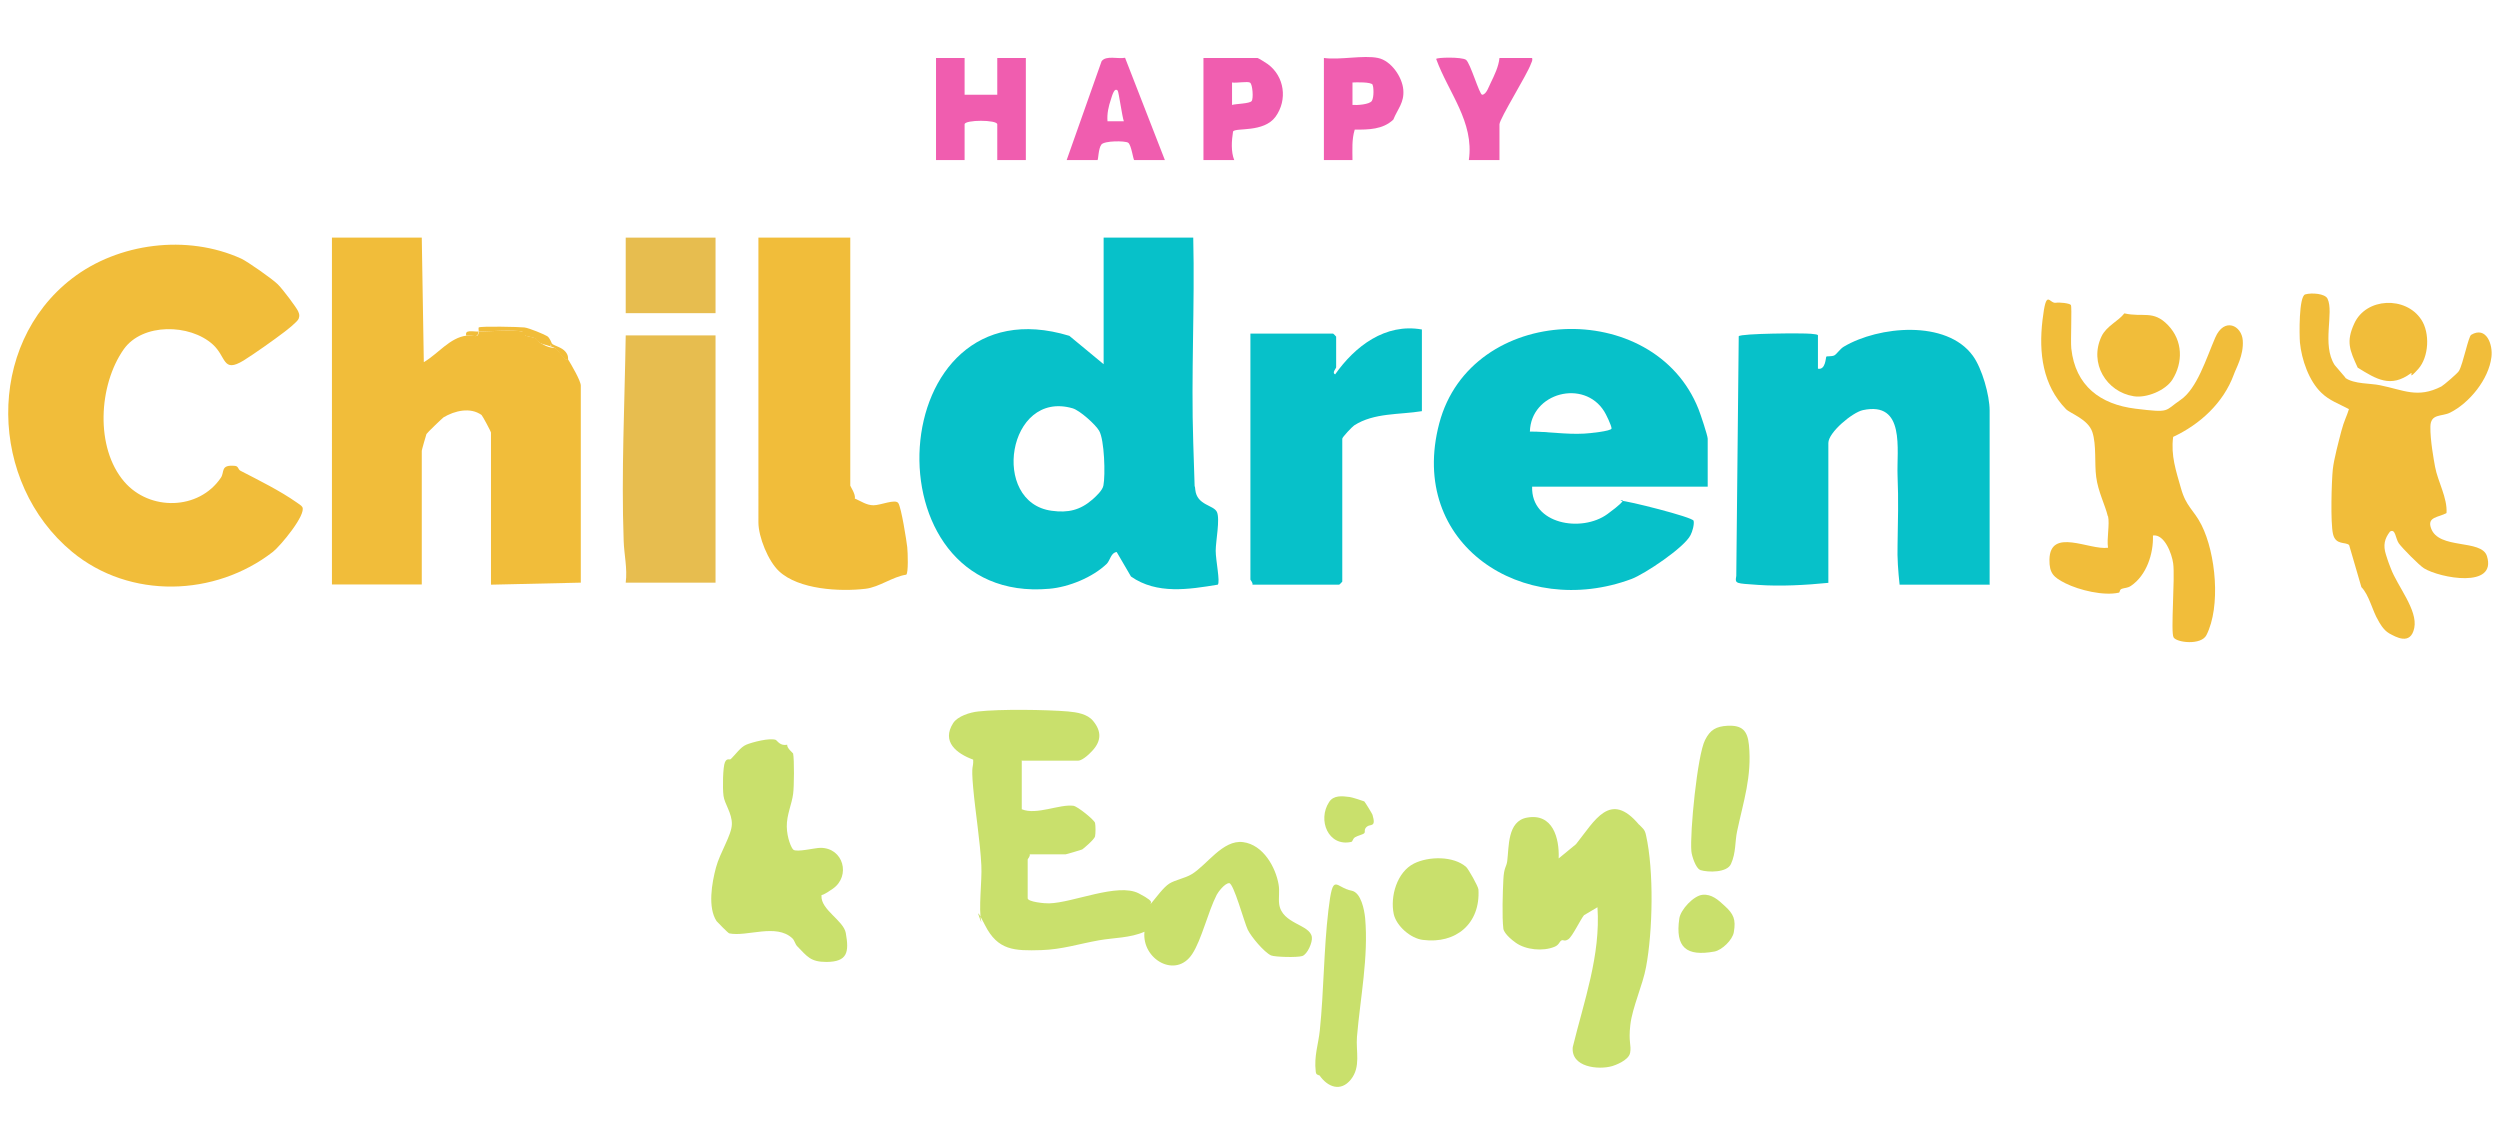
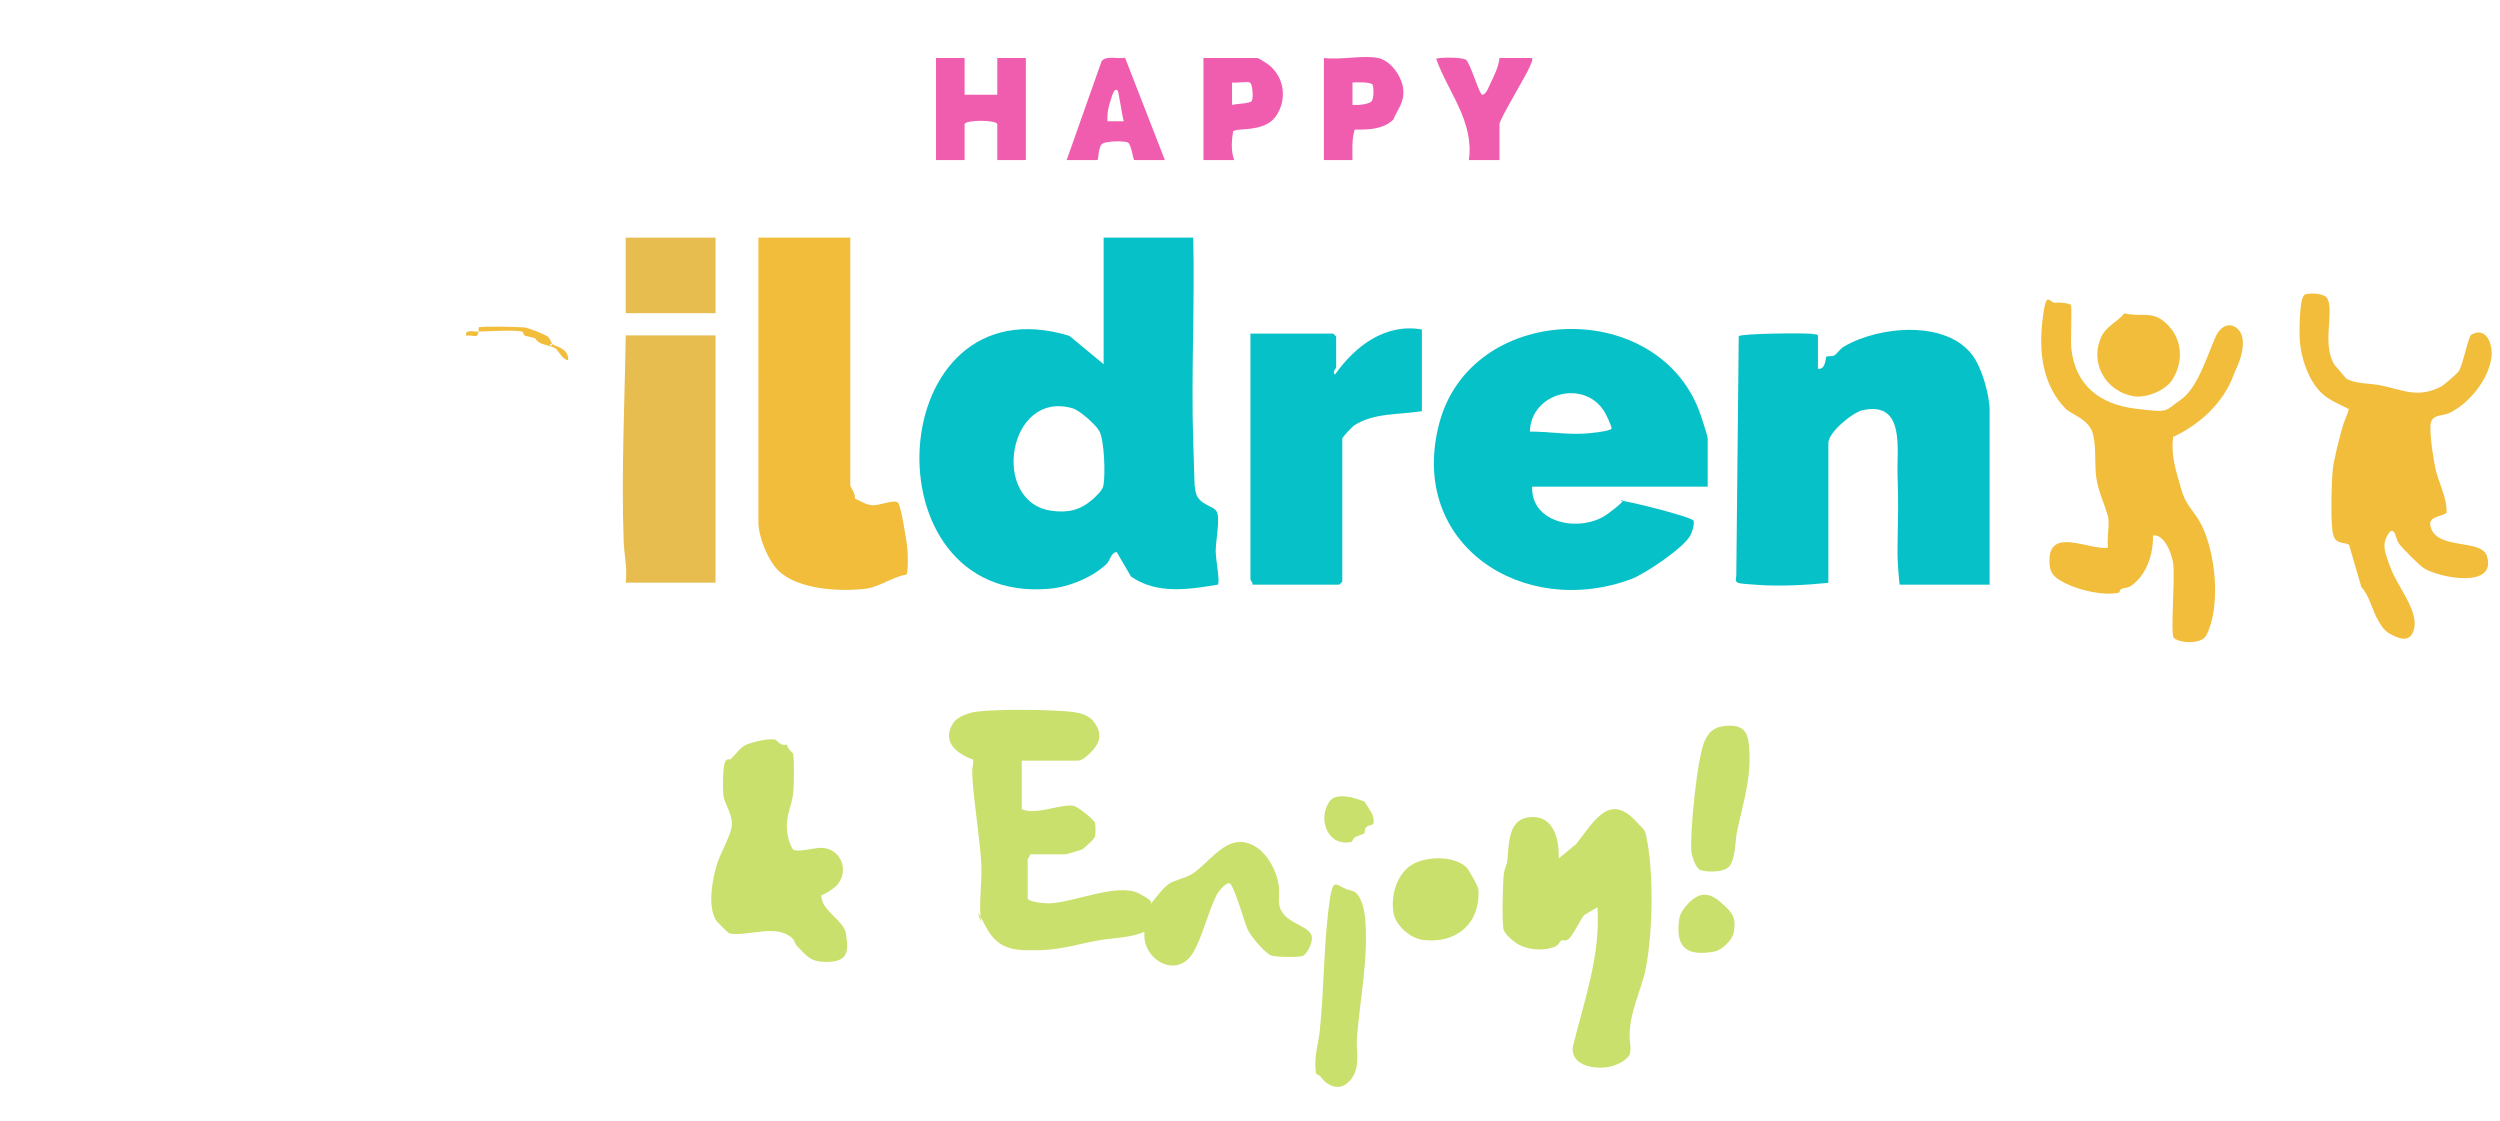
<svg xmlns="http://www.w3.org/2000/svg" id="Capa_1" version="1.1" viewBox="0 0 1224.6 549">
  <defs>
    <style>
      .st0 {
        fill: #e7bd4f;
      }

      .st1 {
        fill: #c9e06c;
      }

      .st2 {
        fill: #07c1c9;
      }

      .st3 {
        fill: #f05daf;
      }

      .st4 {
        fill: #f1bd3a;
      }
    </style>
  </defs>
  <path class="st2" d="M584.5,116.4c.8,33.5-1.1,67.1,0,100.5s.4,16.4,1,23c.8,7.7,9,7.4,10.6,10.9s-.6,14.3-.6,19,2.3,15.4,1,16.6c-14.1,2.3-29.8,4.9-42.5-4l-7-12c-2.8.3-3.2,4-4.8,5.7-6.9,6.7-18.7,11.5-28.2,12.3-90.6,8.1-81.9-151.8,9.8-123.9l16.8,13.9v-62h44ZM535,244.8c1.8-1.6,5.1-4.6,5.5-7,1-5.1.5-22.4-2.1-26.8-1.8-3.1-9.5-10-13-11-31.9-9.2-40.4,46.2-10.2,50.2,8,1.1,13.9-.3,19.9-5.5Z" />
-   <path class="st4" d="M278.5,176.4c1.4,2.4,6,10.1,6,12.5v96.5l-44,1v-74.5c0-.5-4.2-8.3-4.6-8.6-5.5-4-13.2-2.1-18.6,1.1-.5.3-8.2,7.7-8.4,8.2s-2.3,7.8-2.3,8.2v65.5h-44V116.4h44l1,61c6.9-4,12.8-12.1,21-13,3.9-.4,5.5,1.7,6-2,5-.1,17.4-.9,21.3,0s.6,1.8,1.4,2c8.2,1.8,3.2.9,7.6,3.7s6.4,2,7.4,2.6c1.6,1,3.6,5.7,6.3,5.7Z" />
-   <path class="st4" d="M118.2,126.7c3,1.4,15.2,9.9,17.9,12.6s9.2,11.5,9.9,13.1.8,2.2.3,3.7-6.2,5.9-7,6.5c-5.1,3.9-14.7,10.7-20,14-10.4,6.3-8.3-1.8-15.1-7.9-11.2-10.1-34.4-10.6-43.6,2.4-12.3,17.5-14.1,48.2.3,64.9,12.4,14.4,36.5,14,47.3-2,1.9-2.8-.4-6.5,6.9-5.8,1.8.2,1.4,1.7,2.7,2.4,8.9,4.6,19.4,9.8,27.5,15.5.8.6,2.4,1.5,2.8,2.3,2,3.7-10.8,19.1-14.4,21.9-28.3,22-70.1,23.4-98.4,0-40.8-33.8-42.6-101.1,0-133.9,22.6-17.4,56.3-21.8,82.9-9.7Z" />
  <path class="st2" d="M836.5,238.4h-86c-.6,18.5,24.3,22.6,36.9,13.4s5.1-6.4,6.6-6.5c2.5-.2,35.2,8,35.6,9.8s-.6,5.3-1.5,7c-3,6.1-22.5,19.1-28.9,21.5-53.1,19.8-109.8-16.9-94.2-76.2,15.5-58.8,105.2-62,127-7,.9,2.2,4.5,13,4.5,14.5v23.5ZM749.5,211.4c8.9,0,17.6,1.5,26.5,1,2.3-.1,13.3-1.2,13.4-2.5s-3-7.6-3.6-8.4c-9.9-15.9-35.9-9.2-36.4,9.9Z" />
  <path class="st2" d="M974.5,286.4h-44c-.7-6.5-1.2-12.9-1-19.5.2-12.1.5-21.6,0-33.9-.5-12.6,4-36.6-17-32.1-5.1,1.1-16.9,10.9-16.9,16.1v68.5c-10.8,1.1-23.6,1.8-34.5,1s-11.3-.4-10.6-4.4l1.2-117.4c1.2-1.4,31.4-1.6,35.4-1.2s3.4.5,3.4,1.6v15.5c3.8.8,3.8-5.6,4.1-5.9s2.7,0,3.9-.6,2.8-3.2,4.7-4.3c17-10.1,50.3-13.3,63.2,4.5,4.5,6.2,8.2,19.3,8.2,26.8v85.5Z" />
  <path class="st4" d="M416.5,116.4v121.5c0,.3,2.8,4.4,2.2,6.3,3.1,1.3,5.7,3.3,9.2,3.3s10.6-3.2,12.1-1.1,4.1,18.8,4.4,21.6.6,12.8-.5,13.5c-6.7,1-13.2,6.1-19.9,6.9-12.6,1.5-32.8.4-42.4-8.6-5.3-4.9-10.1-16.8-10.1-23.9V116.4h45Z" />
  <path class="st1" d="M500.5,372.4v24c7.2,3,18.5-2.6,25.3-1.7,2.1.3,10.3,7,10.6,8.4s.3,5.1,0,6.6-5.9,6.2-6.3,6.4c-.8.3-7.8,2.4-8.2,2.4h-17.5c.3,1-1,2.2-1,2.5v19c0,1.8,8.6,2.6,10.5,2.5,11.8-.3,33.6-10.2,43.9-4.9s3.8,4.8,6.1,4.9c2.3-2.7,6-7.9,8.9-9.7s7.6-2.6,10.8-4.5c7.5-4.4,15.3-17.1,25.3-15.8s16,12.5,17.4,20.7c.6,3.3-.1,6.5.3,9.7,1.4,9.8,15.1,9.8,16,16.1.4,2.6-2.2,8.5-4.7,9.3s-13.4.5-15.3-.3c-3.4-1.6-9.7-9.1-11.4-12.6s-6.9-22.8-9.1-22.8-5.5,4.5-6.1,5.7c-4.3,8.4-7.4,22-12,29-8,12.3-24.8,2.6-23.4-10.9-7,3.1-15,2.9-22.3,4.2-9.6,1.7-18.1,4.5-28.2,4.8-13.3.4-21.3.2-27.6-12.2s-1.7-.9-1.8-1.5c-1.5-6.5.4-20.2,0-27.8-.6-12-2.9-25.8-4-38s.2-9.3,0-13.8c-8.2-3-15.6-8.8-9.8-17.9,2.2-3.4,8.3-5.3,12.3-5.7,10.6-1.2,33.2-.9,44,0,4.3.4,9.5,1.2,12.3,4.7,4.1,5,4,9.7-.3,14.4s-6.6,5-7,5h-27.5Z" />
  <path class="st2" d="M696.5,161.4v40c-10.9,1.8-23.5.7-33.2,7-.9.6-5.8,5.7-5.8,6.5v70c0,.1-1.4,1.5-1.5,1.5h-42.5c.3-1-1-2.2-1-2.5v-120.5h40.5c.1,0,1.5,1.4,1.5,1.5v15c0,.6-2.2,2.7-.5,3.5,9.7-13.8,24.6-25.2,42.5-22Z" />
  <path class="st4" d="M1032.5,252.9c-1.3-5.5-4.8-12.1-5.7-19.3-.9-6.6.2-15.7-1.9-22s-10.9-9.1-12.9-11.2c-11.4-11.7-13.4-27.5-11.5-43.6s3.2-7.9,6.6-8.5c1.4-.3,6.7.2,7.3,1.1s-.2,17.5.2,21.3c2,18.3,14.2,27.4,31.5,29.5s13.9,1.2,22-4.3,12.6-20.3,17-30.5,13-6,13.5,1.4-3.4,13.7-4.4,16.7c-5.1,13.9-16.6,24.4-29.7,30.5-1.2,9.2,1.4,16.6,3.8,25.1,2.6,9.3,6.2,10.4,10.1,18.1,7,13.9,9.5,39.9,2.4,53.9-2.6,5.1-14.6,3.7-16.1,1.1s.8-29.4-.2-36.3c-.6-4.5-4.2-14.4-9.9-13.6.3,8.9-3.1,19.5-10.8,24.7-1.7,1.1-3,.9-4.4,1.4s-.8,1.7-1.5,1.9c-7.4,1.7-19.4-1.2-26.2-4.6-5.7-2.9-7.9-4.8-7.8-11.6.3-15.9,19.6-4.5,28.7-5.8-.7-4.5.9-11.4,0-15.5Z" />
  <path class="st4" d="M1148.8,185.1c4.4,3.1,12.3,2.6,17,3.6,11.5,2.3,18.4,6.6,30.1.6,1.1-.6,8-6.5,8.6-7.6,2.1-3.7,4.6-16.9,6-17.7,7.4-4.4,10.7,4.8,9.9,10.9-1.3,10.9-10.8,22.5-20.2,27.2-4.1,2.1-9.6.3-9.7,6.9s1.6,15.9,2.3,19.7c1.3,7.1,6.1,15.2,5.6,22.6-3.9,2.2-9.6,1.8-7.6,7.4,3.7,10.7,24.7,5.2,27.4,13.7,5,16-22.9,10.8-30.8,6-2.3-1.4-10.8-10-12.4-12.3s-1.6-7.4-4.3-5.7c-2.7,3.5-3.4,6.7-2,11.2s1.7,4.9,2.4,6.8c3.2,8.7,13.3,20.4,11.5,29.2s-9.2,4.3-12.2,2.7-5.2-5.9-5.4-6.3c-2.9-4.7-4.5-12.6-8.3-16.4l-6-20.6c-1.7-1.7-6.6.2-7.9-5.4s-.7-25.9-.1-31.7c.5-4.8,2.9-13.8,4.2-18.8s2.7-7.3,3.7-10.7c-4.9-2.6-9.6-4.2-13.5-8-6.1-5.8-9.7-16.3-10.5-24.6-.3-3.5-.6-22.7,2.6-23.6s9.7-.4,10.9,2.1c3.3,6.8-2.9,22.5,3.5,32.5.3.4,5,5.9,5.3,6.2Z" />
  <path class="st1" d="M803,404c1.5,1.7,2.7,2.1,3.3,5.2,3.9,17.4,3.3,47,0,64.5-1.6,8.8-6.7,19.7-7.7,28.3s.6,9.8-.1,13.7-8,6.3-8.7,6.5c-6.8,2-20.4.6-19.4-9.3,5.5-22.5,13.7-45,12.1-68.5l-6.6,3.9c-1.9,2.4-5.7,10.5-7.7,11.8s-2.4,0-3.4.6-1.1,2.2-3.4,3.1c-5.6,2.3-14,1.5-18.9-2s-6-6-6.1-6.9c-.7-5.9-.3-17.8,0-24s1.5-6.1,1.9-9.1c.9-6.9,0-19.6,9.7-21.3,12.6-2.3,15.9,10,15.5,20l8.5-7c9.2-11.5,16.7-26.5,30.9-9.5Z" />
  <path class="st0" d="M350.5,164.4v121h-44c.9-6.9-.8-13.8-1-20.5-1.2-33.4.5-67.3,1-100.6h44Z" />
  <path class="st1" d="M380.3,362.7c.5.2,1.9,2.8,5.3,2.1-.2,1.7,2.8,4,2.9,4.3.6,2.9.5,16.4,0,19.8-.6,4.9-3.2,10.3-3.1,16s2.3,10.6,3.2,11.3c1.6,1.4,10.6-.9,13.3-.9,11.3,0,14.9,13.8,6.1,20s-5.5,1.1-5.6,3.5c-.4,6.8,10.8,12.1,11.9,18.2,1.7,9.5.8,14.1-9.4,14.2-7.9,0-9.4-2.6-14.4-7.7-1-1-1.3-2.9-2.4-3.9-7.9-7.4-22.2-.6-30.9-2.4-.4,0-5.9-5.6-6.2-6-4.4-6.7-2.3-18.7-.3-26.2s7.7-15.9,7.8-21.3-3.6-9.9-4.1-13.9-.3-14.1.7-16.4,2.3-1,2.9-1.6c2.2-2.1,4.7-5.8,7.5-7s11.8-3.6,14.7-2.3Z" />
  <path class="st1" d="M646.1,526.8c-.4-.5-1.4,0-1.6-1.9-.9-7.7,1.3-13.3,2-20.2,2-19.4,1.9-39.4,4.2-58.8s3.3-11.1,11.4-9.6c4.6.9,6.2,9.4,6.6,13.4,1.7,19.1-2.4,39.2-4,58.1-.6,7.3,2,14.7-3,21-5,6.2-11.4,3.7-15.4-2.1Z" />
  <rect class="st0" x="306.5" y="116.4" width="44" height="37" />
  <path class="st3" d="M472.5,28.4v18h16v-18h14v50h-14v-17.5c0-2.3-16-2.3-16,0v17.5h-14V28.4h14Z" />
  <path class="st1" d="M832.8,426.1c-2.1-.7-4.1-6.8-4.3-9.1-.8-9,2.9-47.1,6.7-54.5,2.5-5,5.4-6.7,11.1-7,7.1-.3,9.7,2.4,10.4,9.4,1.5,15.5-2.7,27.6-5.8,42.3-1.1,5.1-.5,10.5-3,16-1.9,4.3-11.1,4.2-15,3Z" />
  <path class="st3" d="M604.5,78.4h-15V28.4h26.5c.3,0,4.2,2.4,5,3,8.2,6,9.8,17.5,3.8,25.8-5.8,7.9-19.5,5.2-20.8,7.2-.7,4.5-1.1,9.8.6,14.1ZM612.4,40.5c-1.3-.8-6.8.3-8.9-.1v11c2-.6,8.6-.6,9.6-1.9s.4-8.3-.7-8.9Z" />
  <path class="st3" d="M675,28.4c6.4,1.3,11.9,9.3,12.4,15.6.5,6.3-2.7,9.2-4.9,14.6-5.2,4.9-12.1,4.9-18.9,4.9-1.5,4.8-1.1,9.9-1.1,14.9h-14V28.4c7.7,1.1,19.4-1.5,26.5,0ZM672.4,41.5c-.8-1.4-8-1.2-9.9-1.1v11c2.2.2,8.4-.2,9.5-2s.9-7,.3-7.9Z" />
  <path class="st1" d="M718.2,424.7c1.1,1,5.9,9.5,6,11,1,16.7-11,26.8-27.2,24.7-6-.7-13-6.8-14.3-12.7-1.8-8.7,1.6-20.5,9.9-24.7,7.2-3.6,19.4-3.8,25.6,1.7Z" />
  <path class="st3" d="M522.5,78.4l17.1-48.4c2.2-3,8-1,11.5-1.7l19.5,50.1h-15c-.5,0-1.4-7.5-3-8.5s-11.6-1-13.1.9-1.5,7.6-1.9,7.6h-15ZM547.5,44.4c-1.8-2-3,3.5-3.3,4.2-1.2,3.5-2,7.1-1.7,10.8h8c-.8-2.1-2.5-14.4-3-15Z" />
  <path class="st4" d="M1064.1,186c-3.4,5.3-12.7,9.1-18.9,8.1-13.4-2.1-22-16.2-15.8-29.3,2.4-5.1,8.3-7.5,11.2-11.3,9.2,2.1,14.1-1.8,21.4,5.8s7.4,18.3,2.1,26.7Z" />
-   <path class="st4" d="M1181,182.8c-10,7.4-17,2.9-26.1-2.7-3.9-8.5-5.8-12.7-1.7-21.6,5.8-12.8,25.2-13.5,32.8-2,4.4,6.6,3.8,18.4-1.5,24.3s-2.4,1.3-3.5,2Z" />
+   <path class="st4" d="M1181,182.8s-2.4,1.3-3.5,2Z" />
  <path class="st3" d="M734.5,78.4h-15c2.7-18.7-10-33-16-49.5,0-.8,12.5-1.1,14.6.4s6.6,17.1,7.9,17.1c2.1,0,3.4-4.3,4.2-5.8,1.8-3.7,3.9-8,4.3-12.2h16c.3,1.2-.2,1.9-.6,2.9-1.8,5.2-15.4,26.9-15.4,29.6v17.5Z" />
  <path class="st1" d="M845,443.9c4.1,3.8,5.4,6.4,4.3,12.7-.6,3.8-5.8,8.8-9.5,9.5-13.7,2.5-19.3-1.9-17.2-16.2.6-4.3,7-11.2,11.4-11.6s7.6,2.4,11,5.6Z" />
  <path class="st1" d="M668.3,392.6c.3.2,3.8,5.9,4,6.5,1.9,6.4-1,4.4-2.7,5.8s-.7,2.5-1.3,3.2-3.2,1.2-4.5,2-1.1,2.1-1.9,2.3c-11.2,2.5-16.7-10.7-10.8-19.6,2.2-3.3,6.2-2.9,10-2.4.7,0,7,2,7.3,2.2Z" />
  <path class="st4" d="M234.5,162.4c0-.5-.2-1.9,0-2,.9-.7,20-.3,22.4,0s10,3.5,11.2,4.3,2.2,3.5,2.3,3.7c-.2-.2-1,.2-1,.5,0,1.1,1.5,0,1-.5,1.4,1.1,4.8,1.7,6.6,3.9s1,3.4,1.4,4.1c-2.8,0-4.7-4.6-6.3-5.7s-6.3-2-7.4-2.6c-4.5-2.8.6-1.8-7.6-3.7-.8-.2-.6-1.8-1.4-2-3.9-.9-16.4-.1-21.3,0-.5,3.7-2.1,1.6-6,2-.9-3.1,3.2-1.9,6-2Z" />
-   <path class="st4" d="M270.5,168.4c.5.5-.9,1.6-1,.5s.8-.7,1-.5Z" />
</svg>